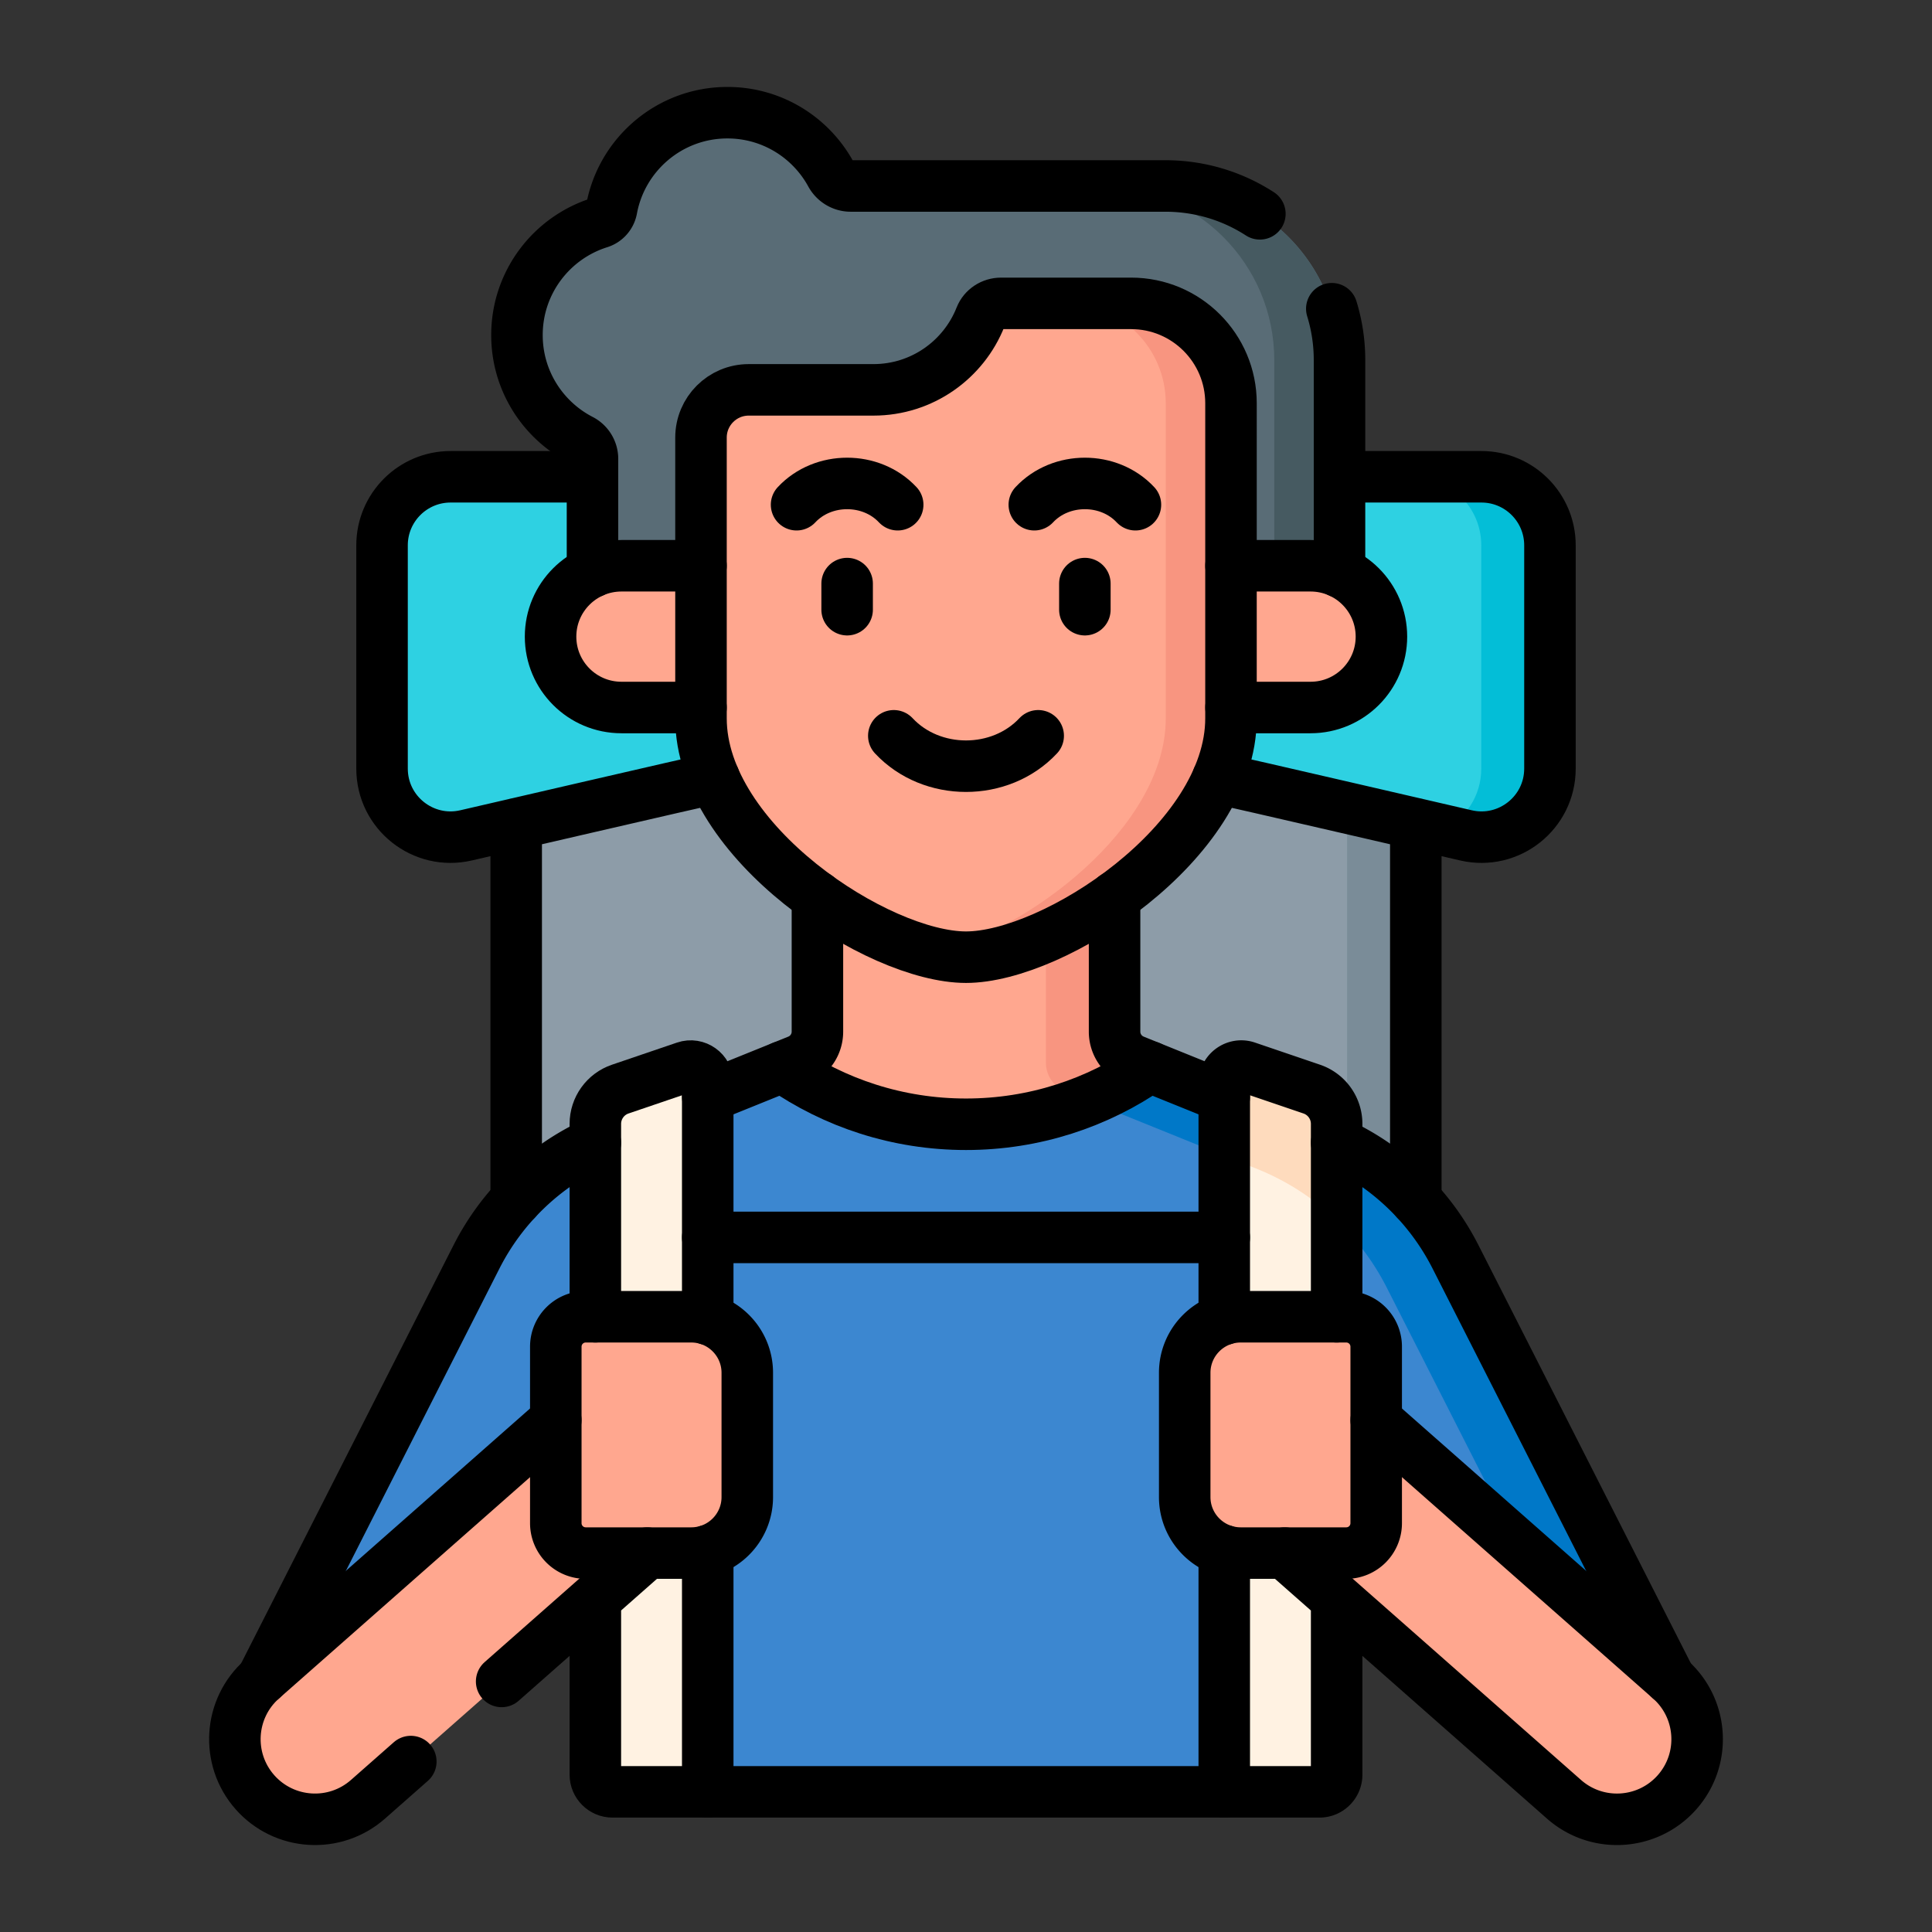
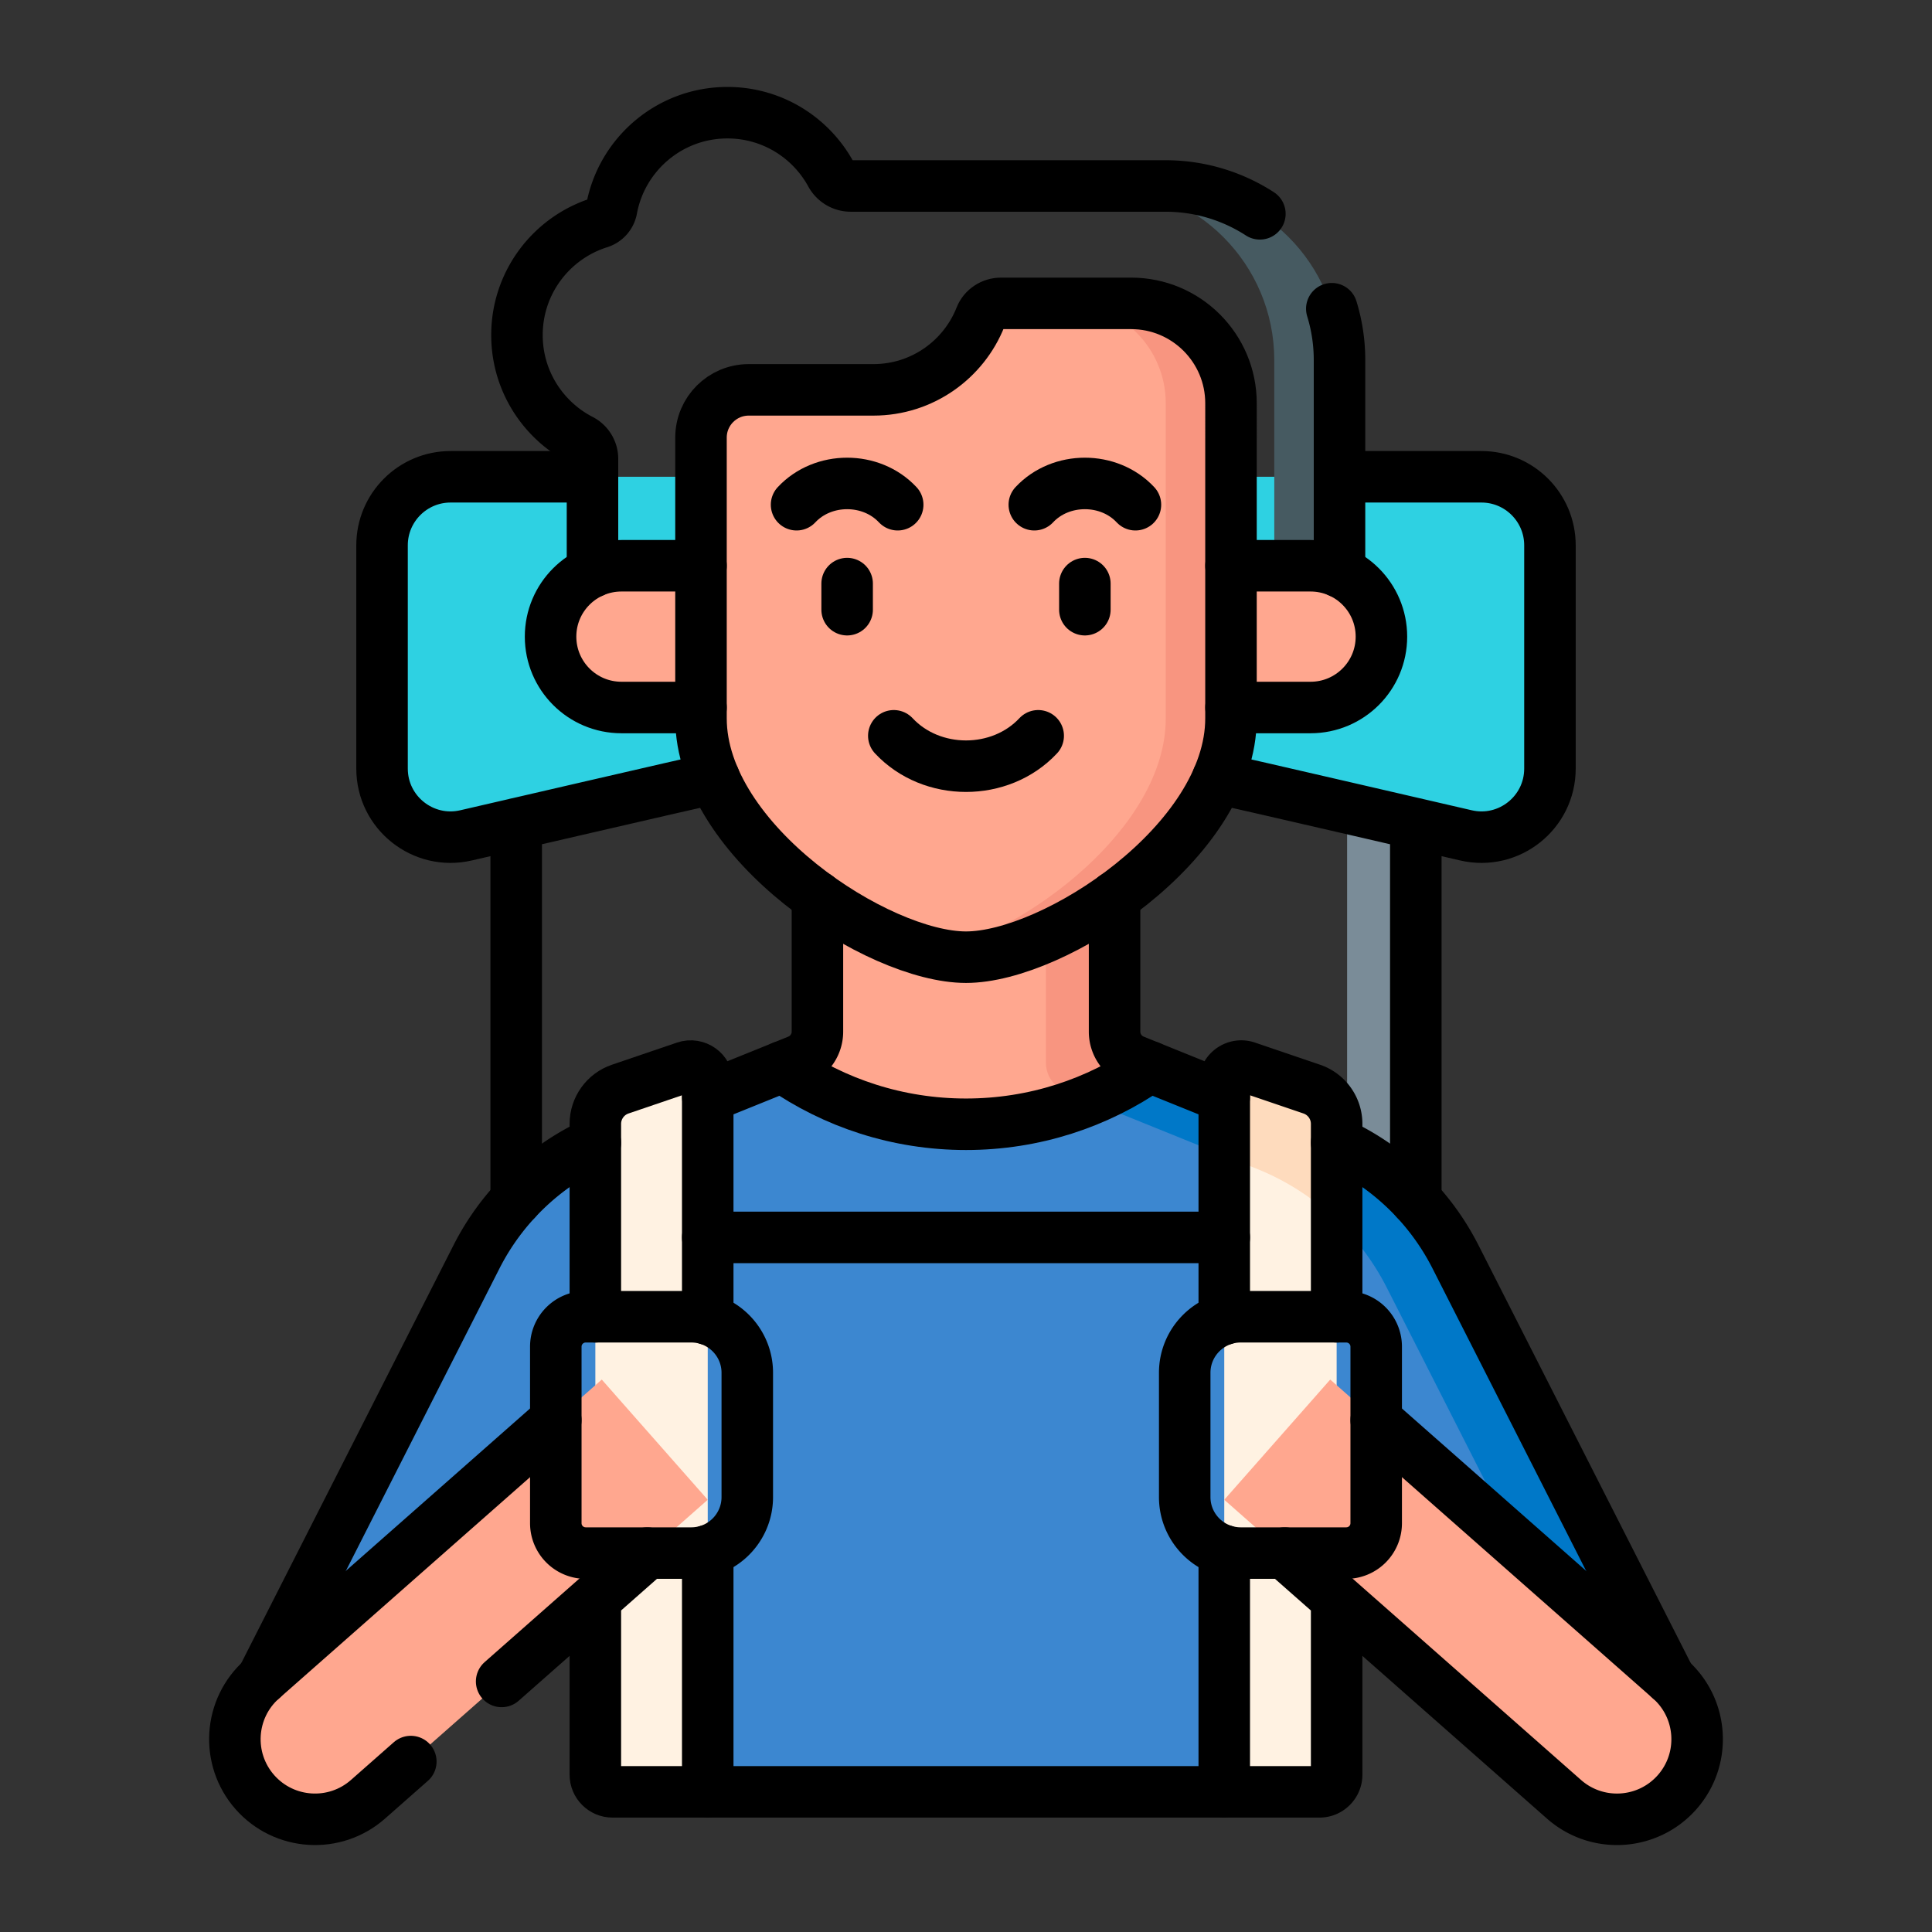
<svg xmlns="http://www.w3.org/2000/svg" version="1.1" width="512" height="512" x="0" y="0" viewBox="0 0 511.999 511.999" style="enable-background:new 0 0 512 512" xml:space="preserve" class="">
  <rect x="0" y="0" width="511.999" height="511.999" fill="#333333" stroke="none" />
  <g transform="matrix(0.91,0,0,0.91,23.04,23.04)">
-     <path d="M125.013 155.617h261.972v214.351H125.013z" style="" fill="#8d9ca8" data-original="#8d9ca8" />
    <path d="M366.985 155.617h20v214.351h-20z" style="" fill="#7a8c98" data-original="#7a8c98" />
    <path d="M85.941 133.491v65.018c0 12.849 11.963 22.349 24.48 19.443l62.238-14.449a368.491 368.491 0 0 1 166.682 0l62.237 14.449c12.517 2.906 24.479-6.595 24.479-19.444v-65.017c0-11.026-8.94-19.962-19.966-19.962H105.908c-11.026 0-19.967 8.937-19.967 19.962z" style="" fill="#2ed1e2" data-original="#2ed1e2" class="" />
-     <path d="M406.091 113.529h-19.999c11.026 0 19.964 8.938 19.964 19.963v65.015c0 7.987-4.623 14.678-11.127 17.903l6.649 1.542c12.516 2.906 24.479-6.595 24.479-19.444v-65.017c0-11.025-8.94-19.962-19.966-19.962z" style="" fill="#03bed7" data-original="#03bed7" />
-     <path d="M314.058 28.84h-91.639c-2.417 0-4.62-1.339-5.779-3.46-5.822-10.653-17.125-17.88-30.12-17.88-16.806 0-30.782 12.086-33.73 28.038a5.16 5.16 0 0 1-3.521 3.983c-13.928 4.367-24.037 17.371-24.037 32.74 0 13.286 7.555 24.801 18.6 30.5a6.247 6.247 0 0 1 3.395 5.547v51.774h217.548V79.558c-.001-28.01-22.707-50.718-50.717-50.718z" style="" fill="#596c76" data-original="#596c76" />
    <path d="M314.058 28.84h-19.001c28.01 0 50.717 22.707 50.717 50.717v80.526h19V79.558c0-28.01-22.706-50.718-50.716-50.718z" style="" fill="#465a61" data-original="#465a61" />
    <path d="M398.542 340.672a72.764 72.764 0 0 0-37.6-34.508l-56.016-22.648a9.055 9.055 0 0 1-5.66-8.395v-90.472h-86.534v90.472c0 3.69-2.24 7.013-5.661 8.396l-56.015 22.647a72.76 72.76 0 0 0-37.6 34.508l-62.47 122.996 20.716 15.427 92.72-86.213v103.617h183.153V392.882l92.72 86.213 20.716-15.428-62.469-122.995z" style="" fill="#3c87d0" data-original="#3c87d0" />
    <path d="M398.542 340.672a72.764 72.764 0 0 0-37.6-34.508l-56.016-22.648a9.055 9.055 0 0 1-5.66-8.395v-90.472h-20v99.472c0 3.69 2.239 7.01 5.66 8.394l56.016 22.649a72.77 72.77 0 0 1 37.602 34.509l62.469 122.992-4.238 3.156 3.521 3.274 20.716-15.428-62.47-122.995z" style="" fill="#0078c8" data-original="#0078c8" />
    <path d="M304.926 283.516a9.055 9.055 0 0 1-5.66-8.395v-90.472h-86.534v90.472c0 3.69-2.24 7.013-5.661 8.396l-4.571 1.845c15.181 10.54 33.617 16.727 53.499 16.727s38.317-6.186 53.498-16.726l-4.571-1.847z" style="" fill="#ffa78f" data-original="#ffa78f" />
    <path d="m284.926 292.515 6.526 2.639a93.83 93.83 0 0 0 18.046-9.791l-4.571-1.846a9.055 9.055 0 0 1-5.66-8.395V184.65h-20v99.472a9.05 9.05 0 0 0 5.659 8.393z" style="" fill="#f89580" data-original="#f89580" />
    <path d="M356.34 180.721H155.658c-11.399 0-20.64-9.24-20.64-20.639s9.241-20.641 20.64-20.641H356.34c11.399 0 20.64 9.242 20.64 20.641s-9.241 20.639-20.64 20.639z" style="" fill="#ffa78f" data-original="#ffa78f" />
    <path d="M304.085 63.03h-37.883c-2.606 0-5.007 1.544-5.965 3.967-4.908 12.426-17.025 21.218-31.197 21.218h-36.316c-7.676 0-13.899 6.223-13.899 13.899v81.784c0 35.916 51.498 69.536 77.173 69.536 25.675 0 77.173-33.62 77.173-69.536V92.117c.001-16.064-13.022-29.087-29.086-29.087z" style="" fill="#ffa78f" data-original="#ffa78f" />
    <path d="M304.085 63.03h-19c16.064 0 29.087 13.023 29.087 29.087v91.781c0 31.89-40.598 61.967-67.673 68.31 3.418.801 6.622 1.226 9.5 1.226 25.675 0 77.173-33.62 77.173-69.536V92.117c0-16.064-13.023-29.087-29.087-29.087z" style="" fill="#f89580" data-original="#f89580" />
    <path d="M148.059 301.978V491.5a5 5 0 0 0 5 5h27.728V290.109c0-3.4-3.342-5.794-6.561-4.699l-18.916 6.438a10.7 10.7 0 0 0-7.251 10.13zM363.939 301.977V491.5a5 5 0 0 1-5 5h-27.728V290.108c0-3.4 3.343-5.793 6.561-4.698l18.915 6.437a10.7 10.7 0 0 1 7.252 10.13z" style="" fill="#fff2e2" data-original="#fff2e2" />
    <path d="m356.687 291.847-18.915-6.437c-3.218-1.095-6.561 1.298-6.561 4.698v21.122l9.731 3.934a72.74 72.74 0 0 1 22.997 14.878v-28.065a10.7 10.7 0 0 0-7.252-10.13z" style="" fill="#fedbbd" data-original="#fedbbd" />
    <path d="m149.926 376.439-98.939 87.23c-9.666 8.522-10.598 23.265-2.076 32.931 8.522 9.666 23.27 10.593 32.936 2.071l98.939-87.228-30.86-35.004zM362.073 376.439l98.939 87.229c9.666 8.522 10.597 23.265 2.076 32.932-8.522 9.666-23.27 10.593-32.936 2.071l-98.939-87.228 30.86-35.004z" style="" fill="#ffa78f" data-original="#ffa78f" />
-     <path d="M175.987 358.147h-30.739a8.707 8.707 0 0 0-8.707 8.707v51.411a8.707 8.707 0 0 0 8.707 8.707h30.739c9.012 0 16.317-7.306 16.317-16.317v-36.19c0-9.013-7.305-16.318-16.317-16.318zM336.011 358.147h30.739a8.707 8.707 0 0 1 8.707 8.707v51.411a8.707 8.707 0 0 1-8.707 8.707h-30.739c-9.012 0-16.317-7.306-16.317-16.317v-36.19c0-9.013 7.306-16.318 16.317-16.318z" style="" fill="#ffa78f" data-original="#ffa78f" />
    <path d="M125.009 324.111V214.56M386.99 324.111V214.56M147.229 113.529h-41.321c-11.03 0-19.967 8.942-19.967 19.962v65.018c0 12.85 11.969 22.353 24.48 19.443 0 0 68.909-15.952 72.259-16.632M364.77 113.529h41.322c11.03 0 19.966 8.942 19.966 19.962v65.017c0 12.85-11.969 22.354-24.479 19.444 0 0-68.908-15.952-72.258-16.632" style="stroke-width:15;stroke-linecap:round;stroke-linejoin:round;stroke-miterlimit:10;" fill="none" stroke="#000000" stroke-width="15" stroke-linecap="round" stroke-linejoin="round" stroke-miterlimit="10" data-original="#000000" class="" />
    <path d="M362.529 64.59a50.677 50.677 0 0 1 2.244 14.968v61.682M147.226 141.24v-32.931a6.253 6.253 0 0 0-3.395-5.547c-11.04-5.7-18.6-17.21-18.6-30.5 0-15.37 10.107-28.37 24.037-32.74a5.169 5.169 0 0 0 3.521-3.983C155.74 19.578 169.72 7.5 186.52 7.5c13 0 24.3 7.23 30.12 17.88 1.16 2.12 3.359 3.46 5.779 3.46h91.639c10.14 0 19.592 2.98 27.522 8.11M212.732 235.871v39.251a9.066 9.066 0 0 1-5.661 8.396l-26.283 10.624M180.788 496.5h150.423M50.987 463.668l62.47-122.996a72.812 72.812 0 0 1 34.602-33.221M363.939 307.451a72.816 72.816 0 0 1 34.603 33.222l62.469 122.995M299.266 235.871v39.251c0 3.69 2.24 7.005 5.66 8.395l26.283 10.624" style="stroke-width:15;stroke-linecap:round;stroke-linejoin:round;stroke-miterlimit:10;" fill="none" stroke="#000000" stroke-width="15" stroke-linecap="round" stroke-linejoin="round" stroke-miterlimit="10" data-original="#000000" class="" />
    <path d="M309.497 285.362c-15.18 10.54-33.618 16.726-53.498 16.726s-38.319-6.187-53.499-16.727M333.169 139.441h23.171c11.4 0 20.64 9.241 20.64 20.641s-9.24 20.639-20.64 20.639h-23.171M178.829 180.721h-23.171c-11.4 0-20.64-9.239-20.64-20.639s9.24-20.641 20.64-20.641h23.171" style="stroke-width:15;stroke-linecap:round;stroke-linejoin:round;stroke-miterlimit:10;" fill="none" stroke="#000000" stroke-width="15" stroke-linecap="round" stroke-linejoin="round" stroke-miterlimit="10" data-original="#000000" class="" />
    <path d="M304.085 63.03h-37.883c-2.606 0-5.007 1.544-5.965 3.967-4.908 12.426-17.025 21.218-31.197 21.218h-36.316c-7.676 0-13.899 6.223-13.899 13.899v81.784c0 35.916 51.498 69.536 77.173 69.536 25.675 0 77.173-33.62 77.173-69.536V92.117c.001-16.064-13.022-29.087-29.086-29.087z" style="stroke-width:15;stroke-linecap:round;stroke-linejoin:round;stroke-miterlimit:10;" fill="none" stroke="#000000" stroke-width="15" stroke-linecap="round" stroke-linejoin="round" stroke-miterlimit="10" data-original="#000000" class="" />
    <path d="M234.974 188.96c11.038 11.801 31.012 11.801 42.05 0M221.383 144.633v7.602M206.657 121.667c7.731-8.265 21.72-8.265 29.451 0M290.616 144.633v7.602M275.891 121.667c7.731-8.265 21.72-8.265 29.451 0M148.059 358.151v-56.173c0-4.59 2.922-8.66 7.252-10.13l18.916-6.438c3.21-1.1 6.561 1.299 6.561 4.699v68.752M180.788 426.261V496.5H153.06c-2.76 0-5-2.24-5-5v-51.209M94.319 487.681 81.847 498.67c-9.67 8.52-24.406 7.589-32.936-2.071-8.52-9.67-7.594-24.411 2.076-32.931l85.552-75.417M163.169 426.971l-42.4 37.38" style="stroke-width:15;stroke-linecap:round;stroke-linejoin:round;stroke-miterlimit:10;" fill="none" stroke="#000000" stroke-width="15" stroke-linecap="round" stroke-linejoin="round" stroke-miterlimit="10" data-original="#000000" class="" />
    <path d="M175.987 358.147h-30.739a8.707 8.707 0 0 0-8.707 8.707v51.411a8.707 8.707 0 0 0 8.707 8.707h30.739c9.012 0 16.317-7.305 16.317-16.317v-36.19c0-9.013-7.305-16.318-16.317-16.318zM363.939 440.301V491.5c0 2.76-2.24 5-5 5h-27.728v-70.239M331.211 358.861v-68.753c0-3.4 3.351-5.798 6.561-4.698l18.915 6.437a10.695 10.695 0 0 1 7.252 10.13v56.174M375.46 388.251l85.552 75.417c9.67 8.52 10.596 23.262 2.076 32.932-8.53 9.66-23.266 10.591-32.936 2.071l-81.332-71.699" style="stroke-width:15;stroke-linecap:round;stroke-linejoin:round;stroke-miterlimit:10;" fill="none" stroke="#000000" stroke-width="15" stroke-linecap="round" stroke-linejoin="round" stroke-miterlimit="10" data-original="#000000" class="" />
    <path d="M336.011 358.147h30.739a8.707 8.707 0 0 1 8.707 8.707v51.411a8.707 8.707 0 0 1-8.707 8.707h-30.739c-9.012 0-16.317-7.305-16.317-16.317v-36.19c0-9.013 7.306-16.318 16.317-16.318zM180.785 335.043h150.428" style="stroke-width:15;stroke-linecap:round;stroke-linejoin:round;stroke-miterlimit:10;" fill="none" stroke="#000000" stroke-width="15" stroke-linecap="round" stroke-linejoin="round" stroke-miterlimit="10" data-original="#000000" class="" />
  </g>
</svg>